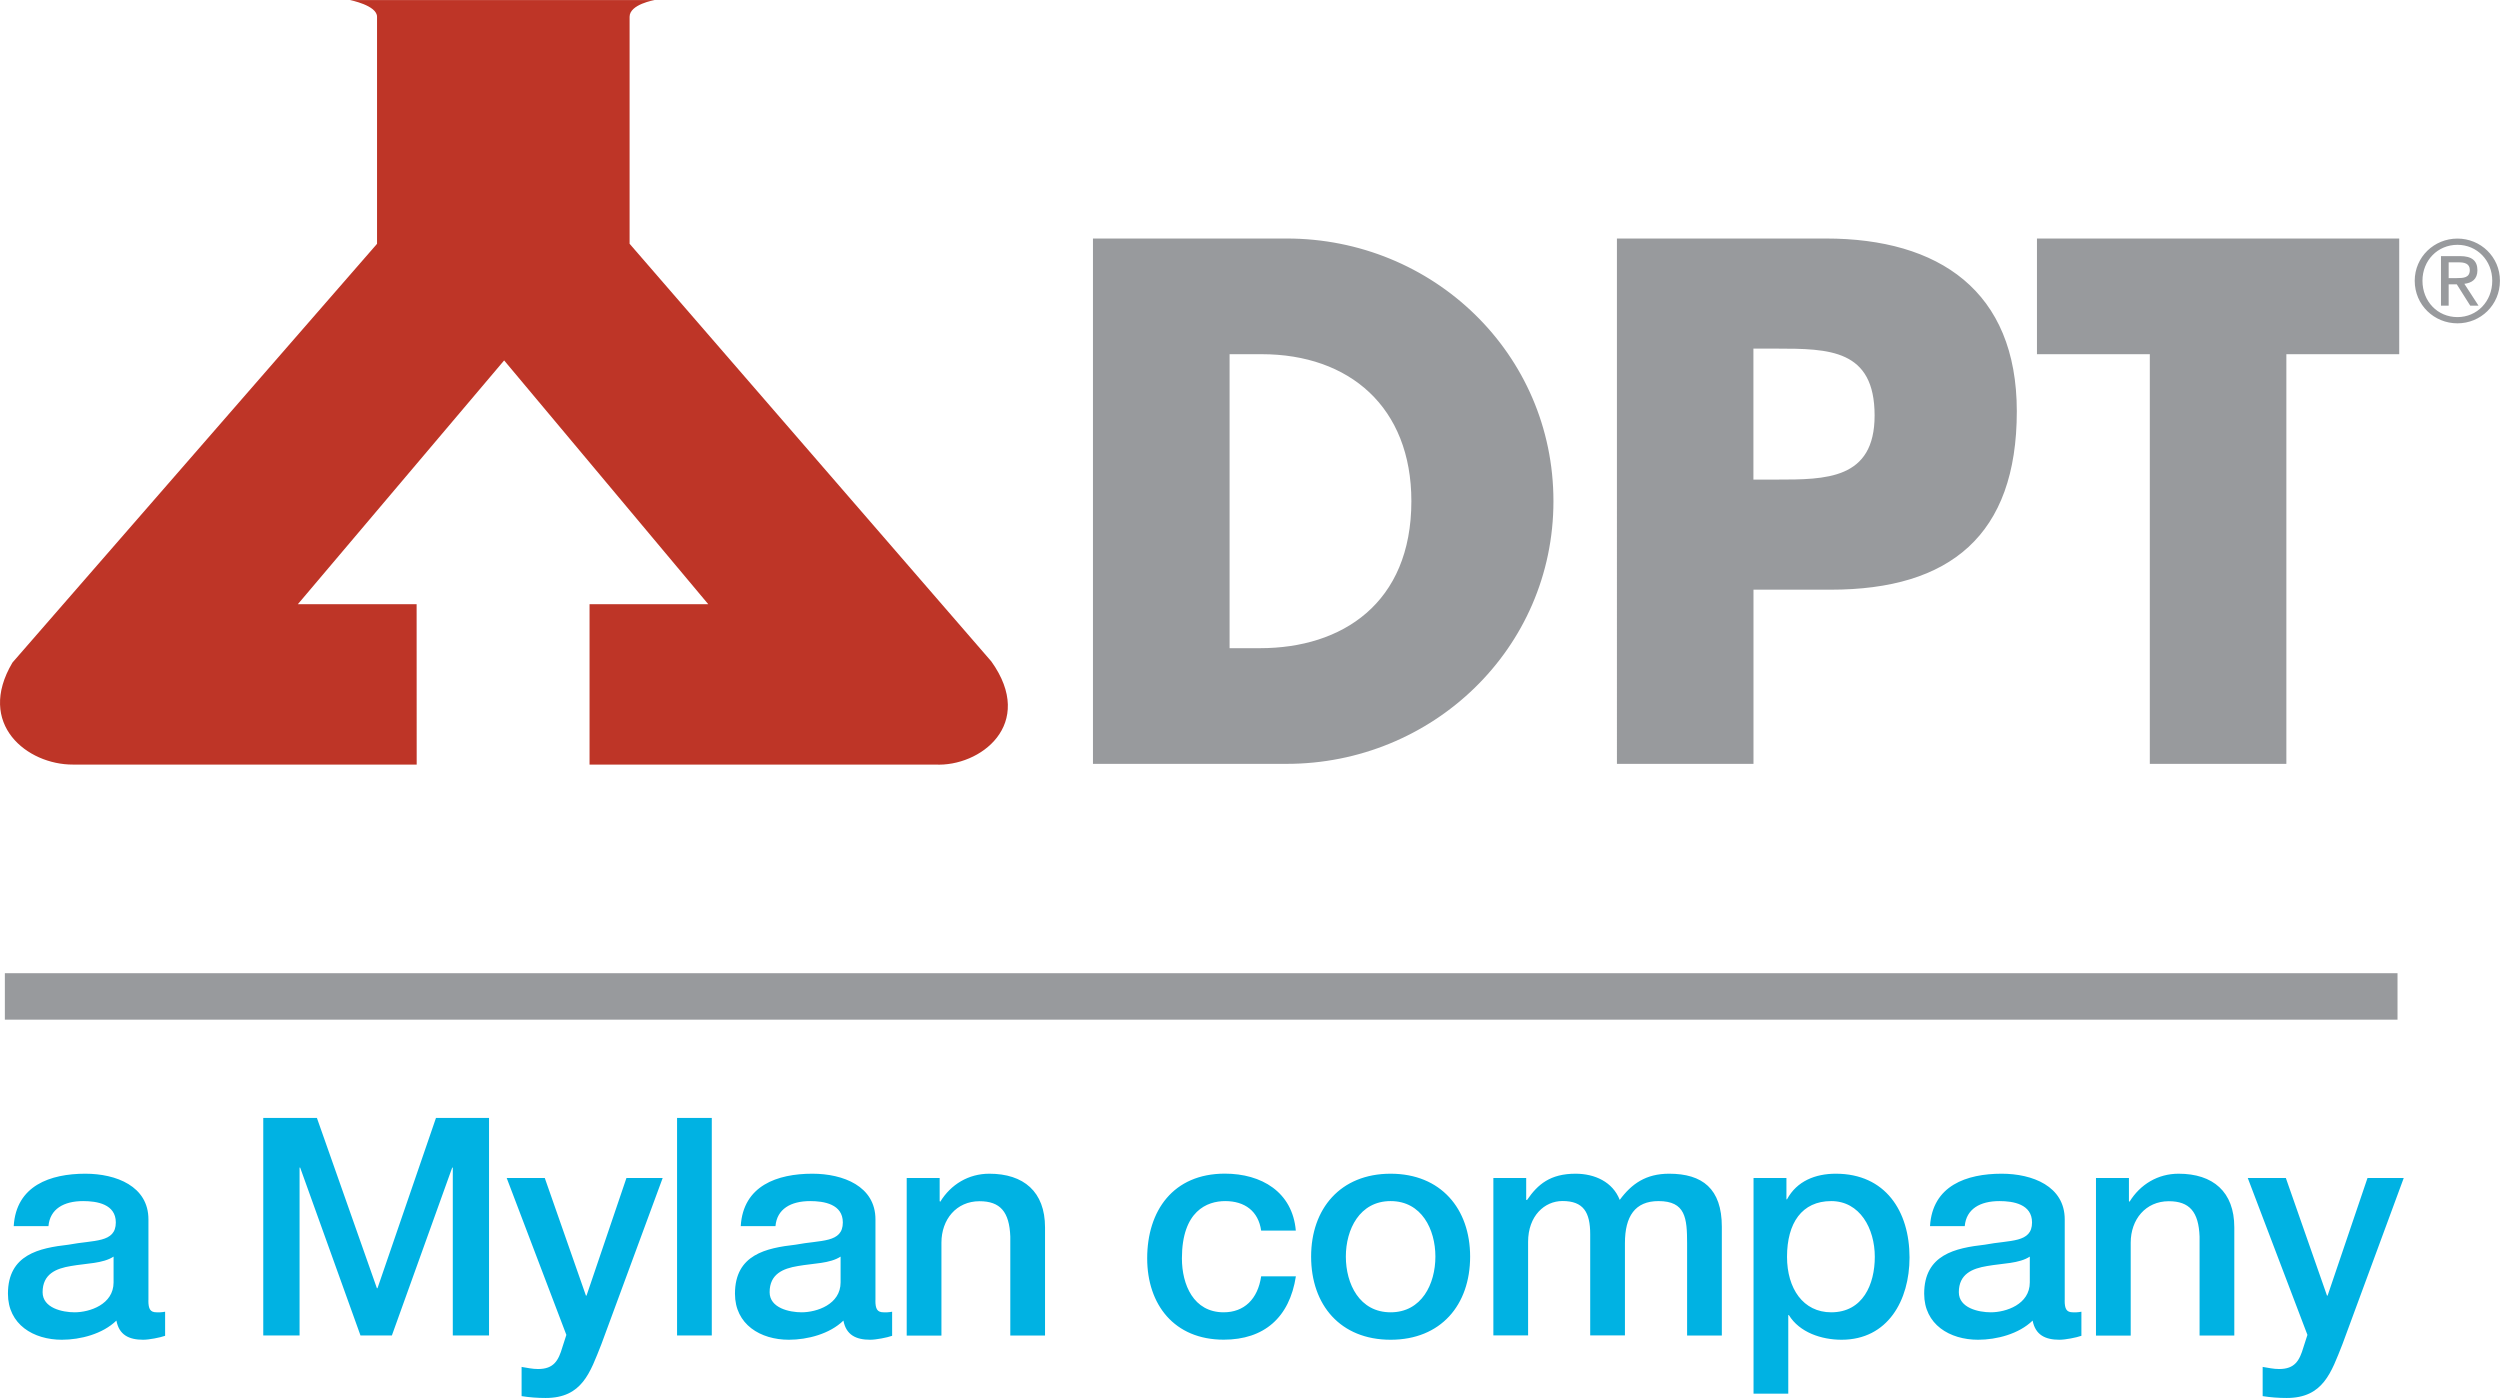
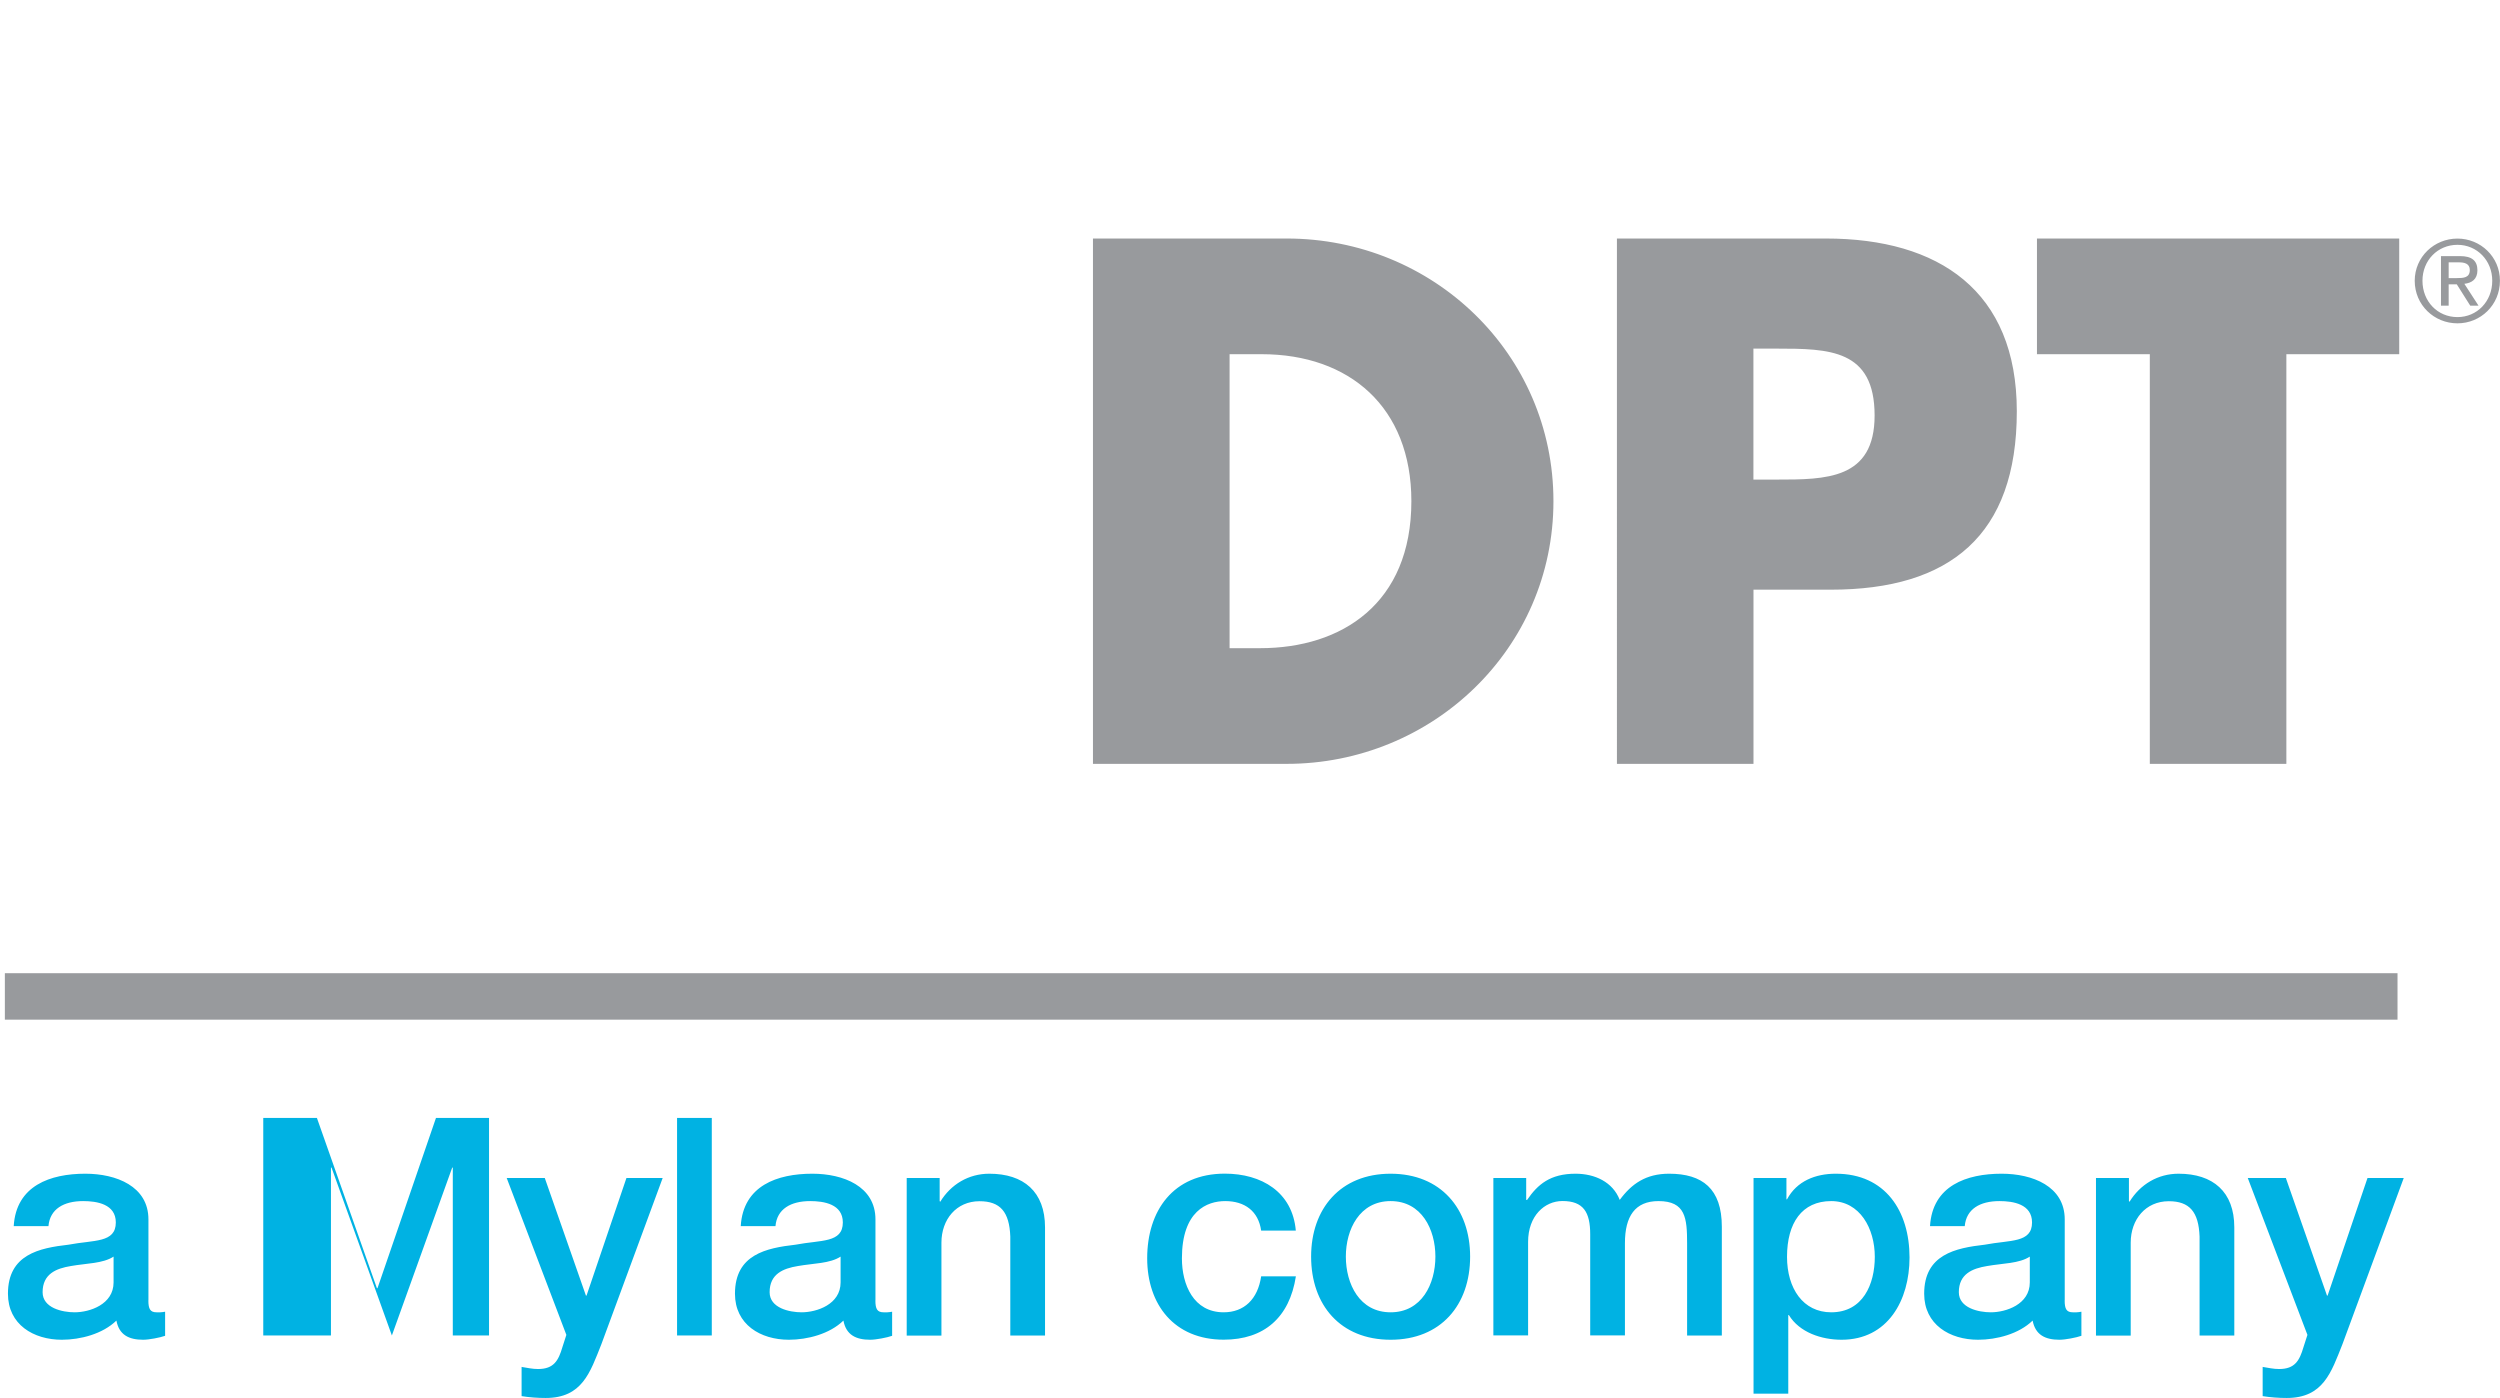
<svg xmlns="http://www.w3.org/2000/svg" id="Layer_1" viewBox="0 0 380.8 212.94">
  <style>.st0{fill:#00b2e3}.st1{fill:#be3527}.st2{fill:#989a9d}</style>
-   <path class="st0" d="M22.6 198.08c0 1.3.28 1.81 1.25 1.81h.56c.23 0 .46-.05.74-.09v3.67c-.79.28-2.46.6-3.34.6-2.18 0-3.67-.74-4.08-2.92-2.09 2.04-5.48 2.92-8.31 2.92-4.32 0-8.21-2.32-8.21-7.01 0-5.99 4.78-6.96 9.24-7.47 3.85-.74 7.19-.23 7.19-3.39 0-2.79-2.88-3.25-4.97-3.25-2.97 0-5.06 1.21-5.29 3.81H2.09c.37-6.17 5.57-7.98 10.91-7.98 4.69 0 9.61 1.9 9.61 6.96v12.34zm-5.29-6.68c-1.63 1.07-4.13 1.02-6.5 1.44-2.27.37-4.32 1.21-4.32 3.99 0 2.41 3.02 3.06 4.87 3.06 2.32 0 5.94-1.21 5.94-4.55v-3.94zm22.79-21.12h8.17l9.14 25.94h.09l8.91-25.94h8.08v33.14h-5.52v-25.57h-.09l-9.19 25.57h-4.78l-9.19-25.57h-.09v25.57H40.1v-33.14zm37.08 9.15h5.8l6.27 17.92h.09l6.08-17.92h5.52l-9.33 25.3c-1.72 4.32-2.92 8.21-8.49 8.21-1.25 0-2.46-.09-3.67-.28v-4.45c.88.14 1.63.32 2.51.32 2.41 0 3.11-1.3 3.71-3.34l.6-1.86-9.09-23.9zm25.95-9.15h5.29v33.14h-5.29v-33.14zm30.21 27.8c0 1.3.28 1.81 1.25 1.81h.56c.23 0 .46-.05.74-.09v3.67c-.79.28-2.46.6-3.34.6-2.18 0-3.67-.74-4.08-2.92-2.09 2.04-5.48 2.92-8.31 2.92-4.32 0-8.21-2.32-8.21-7.01 0-5.99 4.78-6.96 9.24-7.47 3.85-.74 7.19-.23 7.19-3.39 0-2.79-2.88-3.25-4.97-3.25-2.97 0-5.06 1.21-5.29 3.81h-5.29c.37-6.17 5.57-7.98 10.91-7.98 4.69 0 9.61 1.9 9.61 6.96v12.34zm-5.29-6.68c-1.63 1.07-4.13 1.02-6.5 1.44-2.27.37-4.32 1.21-4.32 3.99 0 2.41 3.02 3.06 4.87 3.06 2.32 0 5.94-1.21 5.94-4.55v-3.94zm10.07-11.97h5.01v3.53l.09.09c1.62-2.65 4.32-4.27 7.47-4.27 5.24 0 8.49 2.74 8.49 8.17v16.48h-5.29v-15.08c-.14-3.76-1.53-5.38-4.69-5.38-3.53 0-5.8 2.78-5.8 6.31v14.16h-5.29v-24.01zm53.98 8.02c-.42-2.97-2.5-4.5-5.48-4.5-2.74 0-6.59 1.49-6.59 8.73 0 3.99 1.76 8.21 6.36 8.21 3.11 0 5.2-1.99 5.71-5.48h5.29c-.97 6.27-4.83 9.65-11 9.65-7.52 0-11.65-5.34-11.65-12.39 0-7.24 3.95-12.9 11.83-12.9 5.57 0 10.3 2.78 10.81 8.68h-5.28zm7.61 3.95c0-7.29 4.46-12.62 12.11-12.62s12.11 5.34 12.11 12.62c0 7.38-4.46 12.67-12.11 12.67s-12.11-5.29-12.11-12.67zm18.93 0c0-4.13-2.09-8.45-6.82-8.45s-6.82 4.32-6.82 8.45c0 4.18 2.09 8.49 6.82 8.49s6.82-4.31 6.82-8.49zm8.82-11.97h5.01v3.34h.14c1.62-2.37 3.53-3.99 7.38-3.99 2.93 0 5.66 1.25 6.73 3.99 1.81-2.46 3.99-3.99 7.52-3.99 5.06 0 8.03 2.27 8.03 8.08v16.57h-5.29V189.4c0-3.85-.23-6.45-4.36-6.45-3.57 0-5.11 2.32-5.11 6.4v14.06h-5.29V188c0-3.34-1.02-5.06-4.22-5.06-2.74 0-5.24 2.27-5.24 6.22v14.25h-5.29v-23.98zm39.64 0h5.01v3.25h.09c1.49-2.78 4.32-3.9 7.43-3.9 7.56 0 11.23 5.71 11.23 12.76 0 6.5-3.29 12.53-10.35 12.53-3.06 0-6.41-1.11-8.03-3.76h-.09v11.97h-5.29v-32.85zm11.83 3.52c-4.46 0-6.73 3.34-6.73 8.49 0 4.83 2.46 8.45 6.73 8.45 4.83 0 6.64-4.27 6.64-8.45 0-4.31-2.27-8.49-6.64-8.49zm35.56 15.13c0 1.3.28 1.81 1.25 1.81h.56c.23 0 .46-.05.74-.09v3.67c-.79.28-2.46.6-3.34.6-2.18 0-3.67-.74-4.09-2.92-2.09 2.04-5.48 2.92-8.31 2.92-4.32 0-8.21-2.32-8.21-7.01 0-5.99 4.78-6.96 9.24-7.47 3.85-.74 7.19-.23 7.19-3.39 0-2.79-2.88-3.25-4.96-3.25-2.97 0-5.06 1.21-5.29 3.81h-5.29c.37-6.17 5.57-7.98 10.91-7.98 4.69 0 9.61 1.9 9.61 6.96v12.34zm-5.3-6.68c-1.62 1.07-4.13 1.02-6.5 1.44-2.27.37-4.32 1.21-4.32 3.99 0 2.41 3.02 3.06 4.87 3.06 2.32 0 5.94-1.21 5.94-4.55v-3.94zm10.08-11.97h5.01v3.53l.09.09c1.63-2.65 4.32-4.27 7.47-4.27 5.24 0 8.49 2.74 8.49 8.17v16.48h-5.29v-15.08c-.14-3.76-1.53-5.38-4.69-5.38-3.53 0-5.8 2.78-5.8 6.31v14.16h-5.29v-24.01zm23.11 0h5.8l6.27 17.92h.09l6.08-17.92h5.52l-9.33 25.3c-1.72 4.32-2.93 8.21-8.49 8.21-1.25 0-2.46-.09-3.67-.28v-4.45c.88.14 1.63.32 2.51.32 2.41 0 3.11-1.3 3.71-3.34l.6-1.86-9.09-23.9z" />
-   <path class="st1" d="M95.9 37.13l55.1 63.62c6.85 9.58-1.71 16.08-8.56 15.71H89.8V92.03h18.08L76.79 54.9 45.37 92.03h18.09l.01 24.43H11.1c-6.92.03-14.79-6.13-9.2-15.54l55.53-63.78V2.55c0-1.74-4.12-2.54-4.12-2.54h46.4S95.9.65 95.9 2.55v34.58z" />
+   <path class="st0" d="M22.6 198.08c0 1.3.28 1.81 1.25 1.81h.56c.23 0 .46-.05.74-.09v3.67c-.79.28-2.46.6-3.34.6-2.18 0-3.67-.74-4.08-2.92-2.09 2.04-5.48 2.92-8.31 2.92-4.32 0-8.21-2.32-8.21-7.01 0-5.99 4.78-6.96 9.24-7.47 3.85-.74 7.19-.23 7.19-3.39 0-2.79-2.88-3.25-4.97-3.25-2.97 0-5.06 1.21-5.29 3.81H2.09c.37-6.17 5.57-7.98 10.91-7.98 4.69 0 9.61 1.9 9.61 6.96v12.34zm-5.29-6.68c-1.63 1.07-4.13 1.02-6.5 1.44-2.27.37-4.32 1.21-4.32 3.99 0 2.41 3.02 3.06 4.87 3.06 2.32 0 5.94-1.21 5.94-4.55v-3.94zm22.79-21.12h8.17l9.14 25.94h.09l8.91-25.94h8.08v33.14h-5.52v-25.57h-.09l-9.19 25.57l-9.19-25.57h-.09v25.57H40.1v-33.14zm37.08 9.15h5.8l6.27 17.92h.09l6.08-17.92h5.52l-9.33 25.3c-1.72 4.32-2.92 8.21-8.49 8.21-1.25 0-2.46-.09-3.67-.28v-4.45c.88.14 1.63.32 2.51.32 2.41 0 3.11-1.3 3.71-3.34l.6-1.86-9.09-23.9zm25.95-9.15h5.29v33.14h-5.29v-33.14zm30.21 27.8c0 1.3.28 1.81 1.25 1.81h.56c.23 0 .46-.05.74-.09v3.67c-.79.28-2.46.6-3.34.6-2.18 0-3.67-.74-4.08-2.92-2.09 2.04-5.48 2.92-8.31 2.92-4.32 0-8.21-2.32-8.21-7.01 0-5.99 4.78-6.96 9.24-7.47 3.85-.74 7.19-.23 7.19-3.39 0-2.79-2.88-3.25-4.97-3.25-2.97 0-5.06 1.21-5.29 3.81h-5.29c.37-6.17 5.57-7.98 10.91-7.98 4.69 0 9.61 1.9 9.61 6.96v12.34zm-5.29-6.68c-1.63 1.07-4.13 1.02-6.5 1.44-2.27.37-4.32 1.21-4.32 3.99 0 2.41 3.02 3.06 4.87 3.06 2.32 0 5.94-1.21 5.94-4.55v-3.94zm10.07-11.97h5.01v3.53l.09.09c1.62-2.65 4.32-4.27 7.47-4.27 5.24 0 8.49 2.74 8.49 8.17v16.48h-5.29v-15.08c-.14-3.76-1.53-5.38-4.69-5.38-3.53 0-5.8 2.78-5.8 6.31v14.16h-5.29v-24.01zm53.98 8.02c-.42-2.97-2.5-4.5-5.48-4.5-2.74 0-6.59 1.49-6.59 8.73 0 3.99 1.76 8.21 6.36 8.21 3.11 0 5.2-1.99 5.71-5.48h5.29c-.97 6.27-4.83 9.65-11 9.65-7.52 0-11.65-5.34-11.65-12.39 0-7.24 3.95-12.9 11.83-12.9 5.57 0 10.3 2.78 10.81 8.68h-5.28zm7.61 3.95c0-7.29 4.46-12.62 12.11-12.62s12.11 5.34 12.11 12.62c0 7.38-4.46 12.67-12.11 12.67s-12.11-5.29-12.11-12.67zm18.93 0c0-4.13-2.09-8.45-6.82-8.45s-6.82 4.32-6.82 8.45c0 4.18 2.09 8.49 6.82 8.49s6.82-4.31 6.82-8.49zm8.82-11.97h5.01v3.34h.14c1.62-2.37 3.53-3.99 7.38-3.99 2.93 0 5.66 1.25 6.73 3.99 1.81-2.46 3.99-3.99 7.52-3.99 5.06 0 8.03 2.27 8.03 8.08v16.57h-5.29V189.4c0-3.85-.23-6.45-4.36-6.45-3.57 0-5.11 2.32-5.11 6.4v14.06h-5.29V188c0-3.34-1.02-5.06-4.22-5.06-2.74 0-5.24 2.27-5.24 6.22v14.25h-5.29v-23.98zm39.64 0h5.01v3.25h.09c1.49-2.78 4.32-3.9 7.43-3.9 7.56 0 11.23 5.71 11.23 12.76 0 6.5-3.29 12.53-10.35 12.53-3.06 0-6.41-1.11-8.03-3.76h-.09v11.97h-5.29v-32.85zm11.83 3.52c-4.46 0-6.73 3.34-6.73 8.49 0 4.83 2.46 8.45 6.73 8.45 4.83 0 6.64-4.27 6.64-8.45 0-4.31-2.27-8.49-6.64-8.49zm35.56 15.13c0 1.3.28 1.81 1.25 1.81h.56c.23 0 .46-.05.74-.09v3.67c-.79.28-2.46.6-3.34.6-2.18 0-3.67-.74-4.09-2.92-2.09 2.04-5.48 2.92-8.31 2.92-4.32 0-8.21-2.32-8.21-7.01 0-5.99 4.78-6.96 9.24-7.47 3.85-.74 7.19-.23 7.19-3.39 0-2.79-2.88-3.25-4.96-3.25-2.97 0-5.06 1.21-5.29 3.81h-5.29c.37-6.17 5.57-7.98 10.91-7.98 4.69 0 9.61 1.9 9.61 6.96v12.34zm-5.3-6.68c-1.62 1.07-4.13 1.02-6.5 1.44-2.27.37-4.32 1.21-4.32 3.99 0 2.41 3.02 3.06 4.87 3.06 2.32 0 5.94-1.21 5.94-4.55v-3.94zm10.08-11.97h5.01v3.53l.09.09c1.63-2.65 4.32-4.27 7.47-4.27 5.24 0 8.49 2.74 8.49 8.17v16.48h-5.29v-15.08c-.14-3.76-1.53-5.38-4.69-5.38-3.53 0-5.8 2.78-5.8 6.31v14.16h-5.29v-24.01zm23.11 0h5.8l6.27 17.92h.09l6.08-17.92h5.52l-9.33 25.3c-1.72 4.32-2.93 8.21-8.49 8.21-1.25 0-2.46-.09-3.67-.28v-4.45c.88.14 1.63.32 2.51.32 2.41 0 3.11-1.3 3.71-3.34l.6-1.86-9.09-23.9z" />
  <path class="st2" d="M374.32 36.34c3.52 0 6.47 2.78 6.47 6.42 0 3.71-2.95 6.49-6.47 6.49-3.54 0-6.51-2.78-6.51-6.49.01-3.64 2.97-6.42 6.51-6.42zm0 11.96c2.98 0 5.3-2.38 5.3-5.54 0-3.09-2.32-5.47-5.3-5.47-3.02 0-5.33 2.38-5.33 5.47 0 3.16 2.31 5.54 5.33 5.54zm-2.52-9.29h2.92c1.8 0 2.64.71 2.64 2.16 0 1.37-.86 1.93-1.99 2.06l2.16 3.33h-1.26l-2.05-3.25h-1.24v3.25h-1.17v-7.55zm1.18 3.35h1.23c1.04 0 1.99-.05 1.99-1.24 0-1-.87-1.16-1.66-1.16h-1.56v2.4zm-206.5-6.03h29.5c22.29 0 40.64 17.51 40.64 40.01 0 22.5-18.47 40.01-40.64 40.01h-29.5V36.33zm20.8 62.4h4.67c12.42 0 23.03-6.79 23.03-22.39 0-14.33-9.44-22.39-22.81-22.39h-4.88v44.78zm59-62.4h31.84c17.19 0 29.08 7.96 29.08 26.32 0 18.89-10.19 27.17-28.33 27.17h-11.78v26.53h-20.8V36.33zm20.8 36.72h3.5c7.53 0 14.96 0 14.96-9.76 0-10.08-6.9-10.19-14.96-10.19h-3.5v19.95zm81.18 43.3h-20.8v-62.4h-17.19V36.33h55.18v17.62h-17.19v62.4zm16.93 31.89H.74v7.08h364.45v-7.08z" />
</svg>